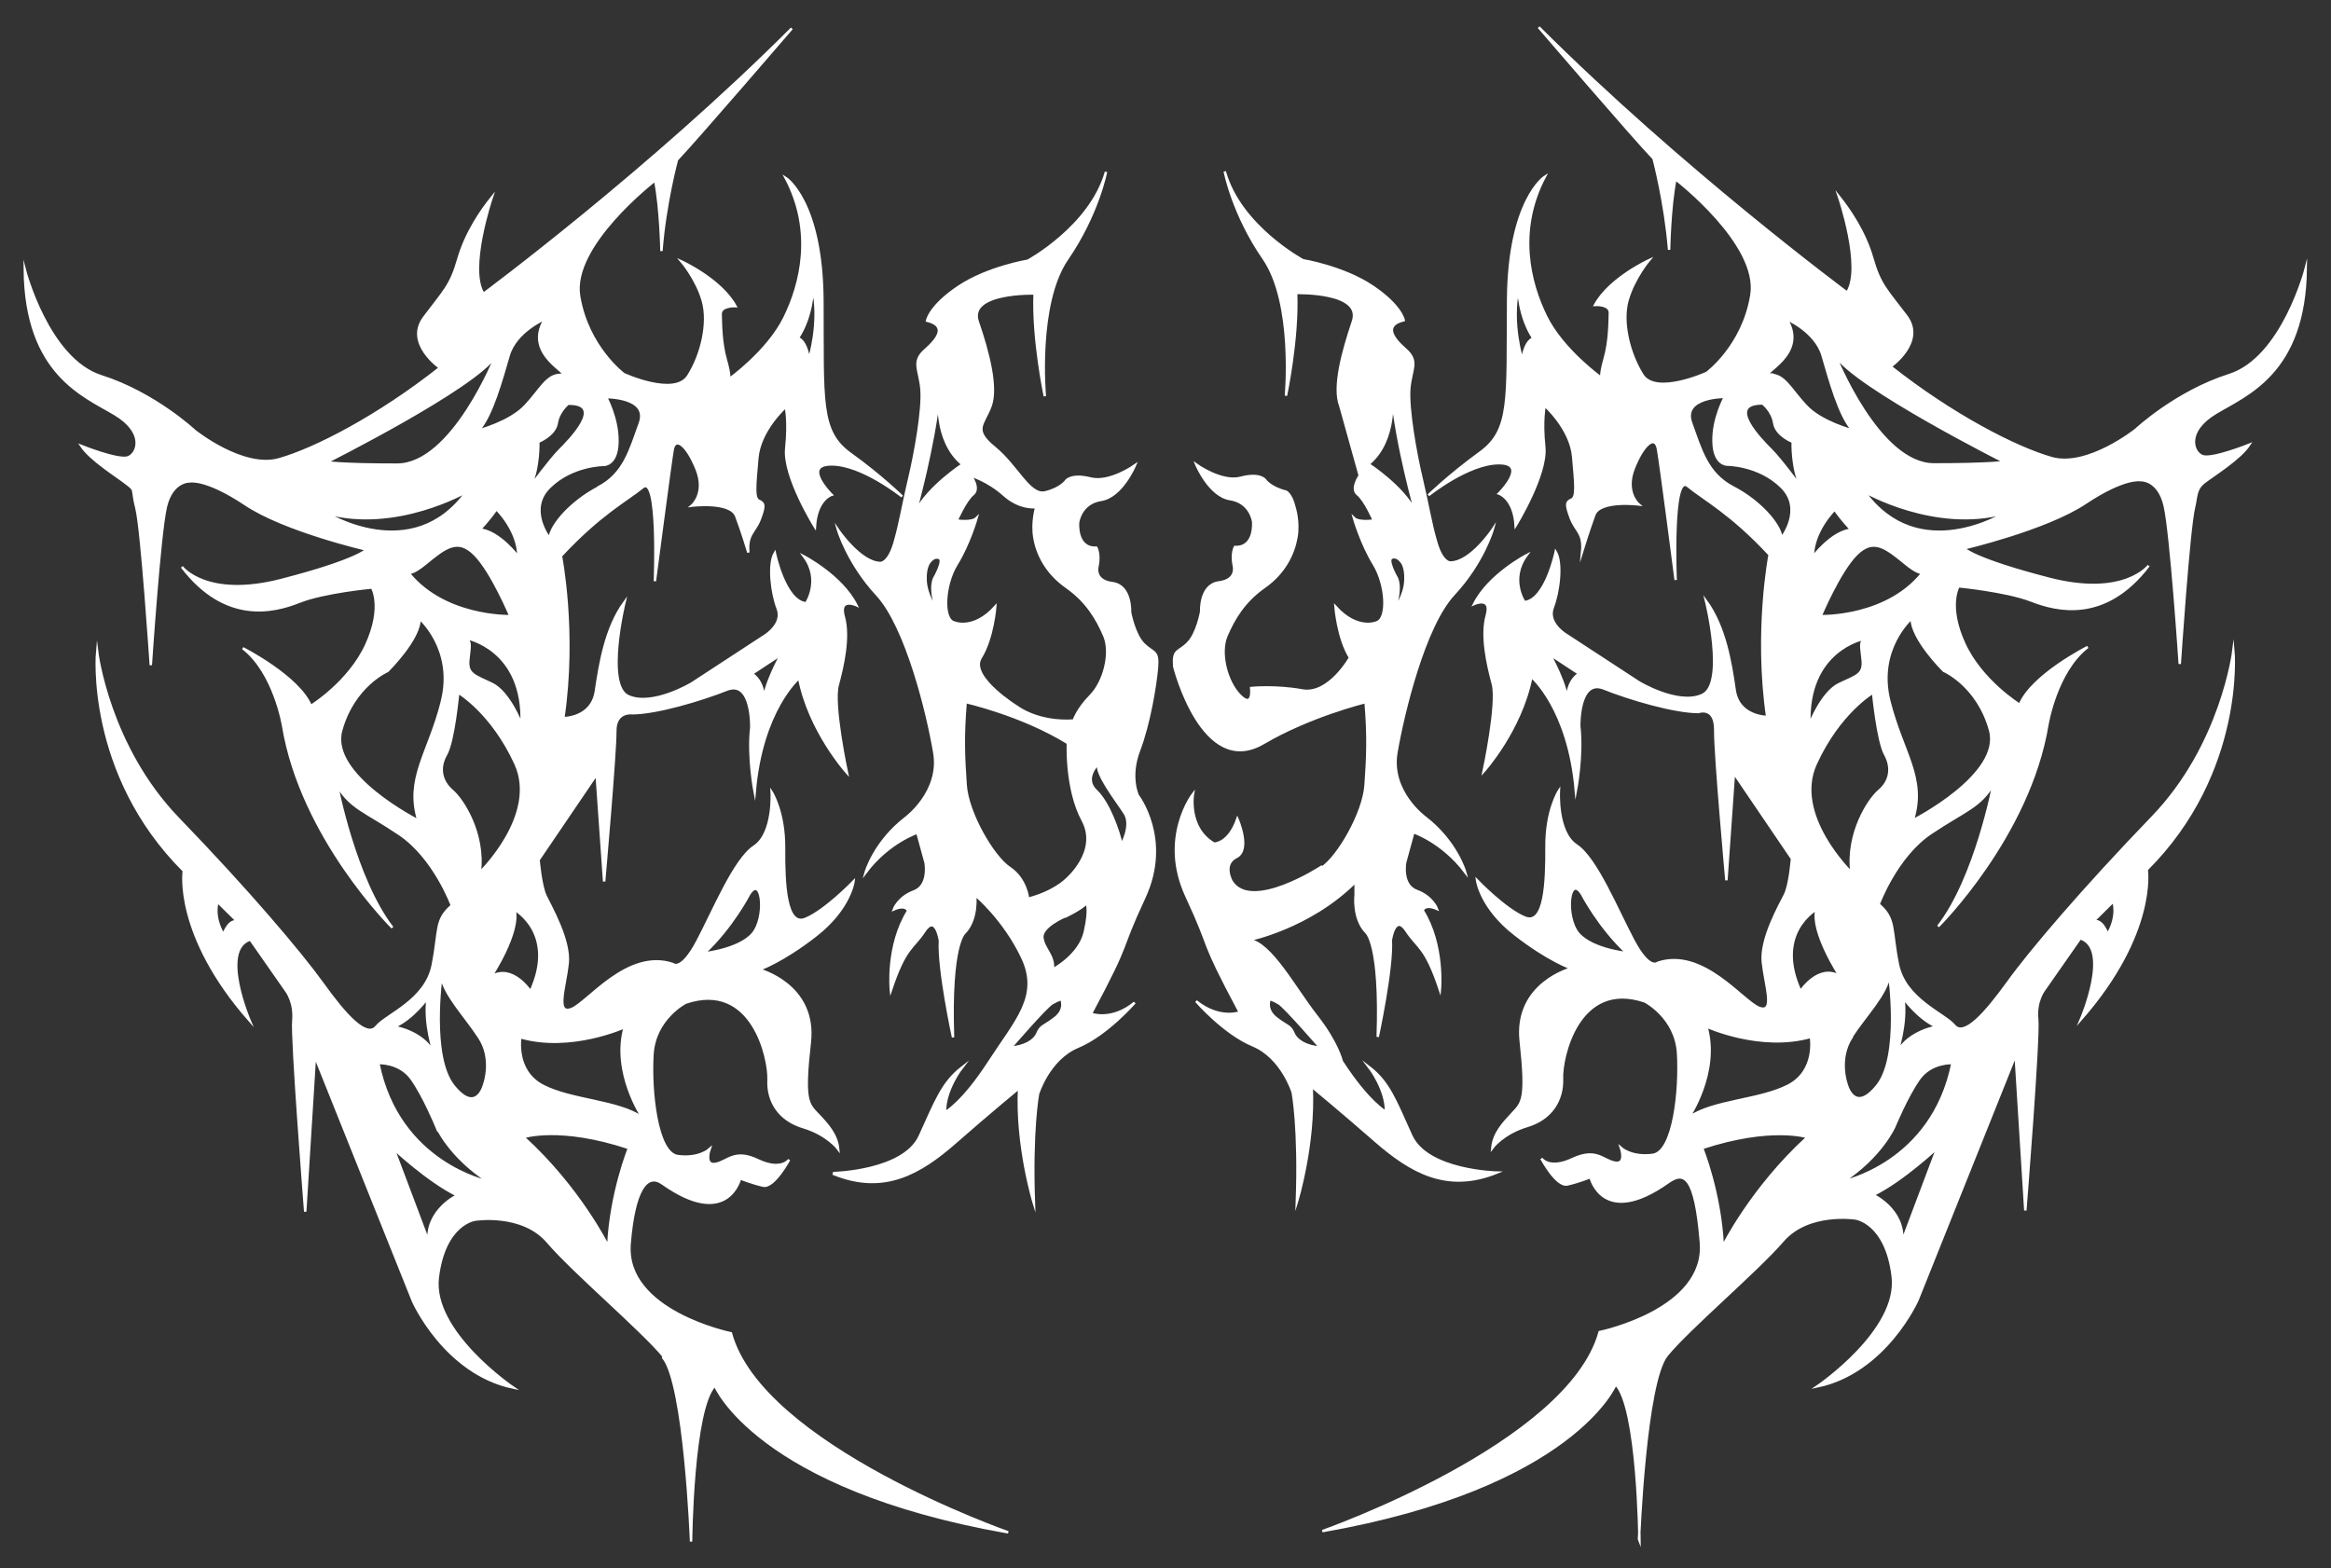
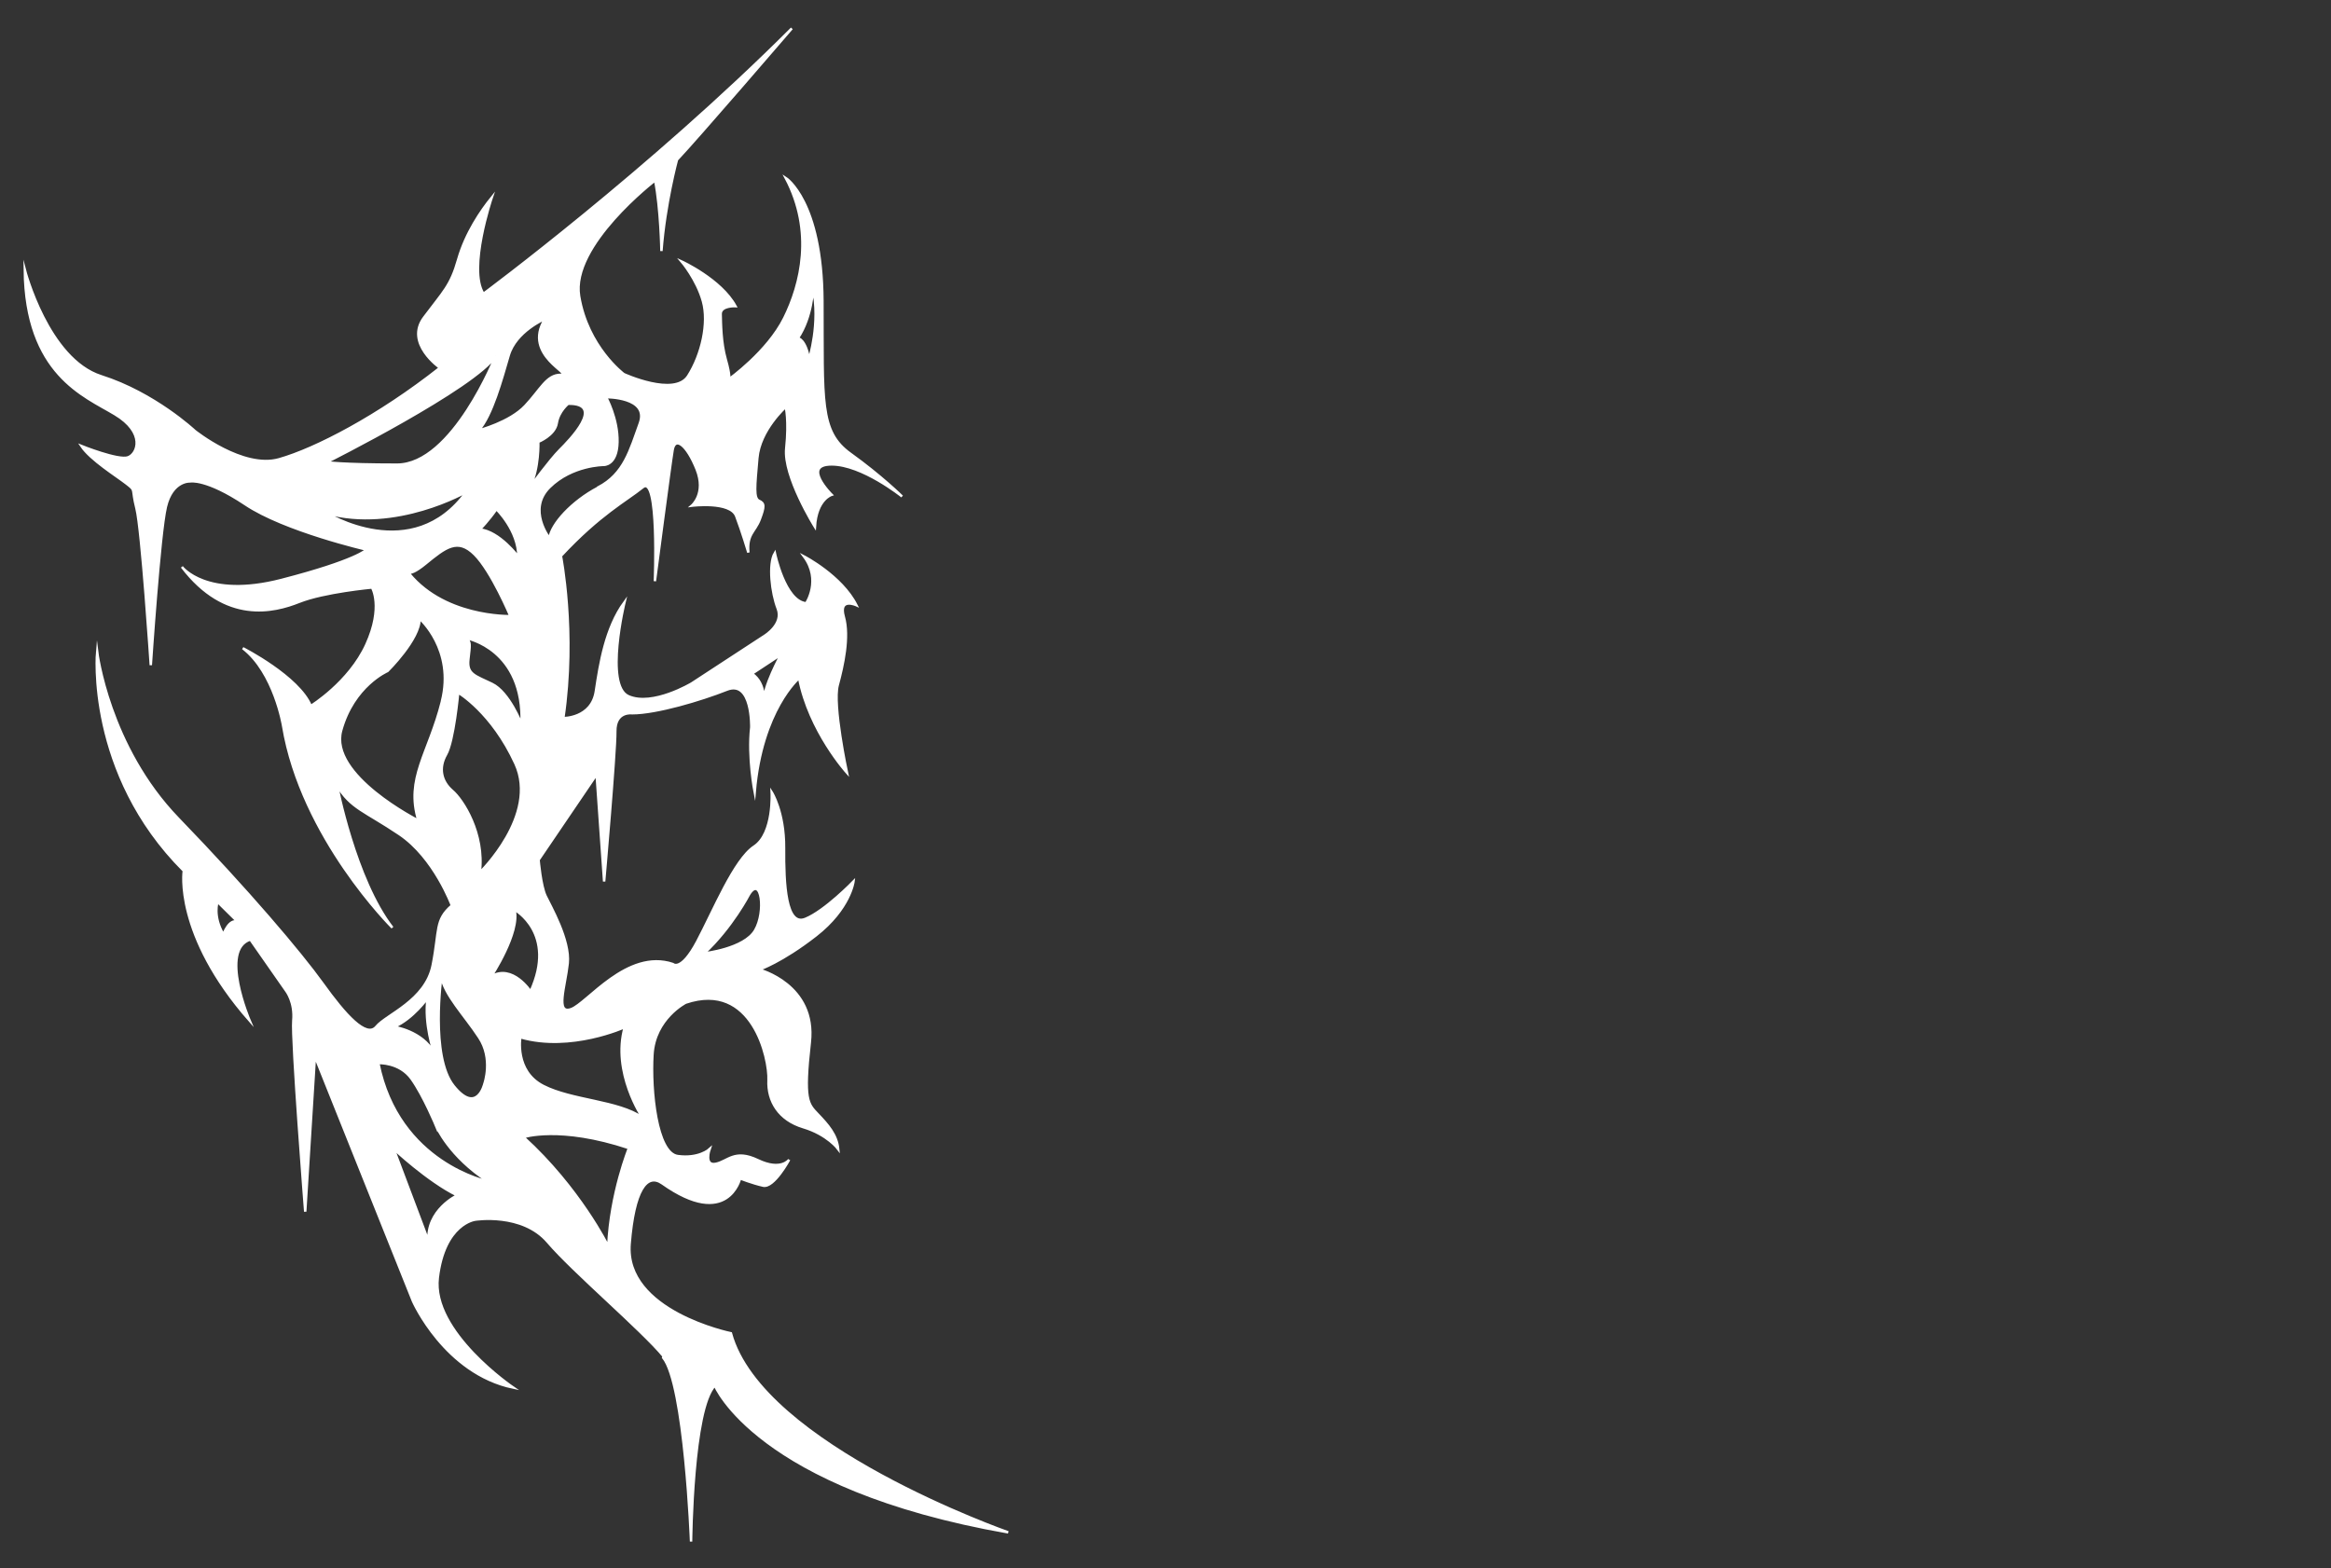
<svg xmlns="http://www.w3.org/2000/svg" version="1.1" viewBox="0 0 960 646">
  <rect x="0" y="0" width="960" height="646" fill="#333333" stroke="none" />
  <defs>
    <style>
      .cls-1 {
        fill: #fff;
        stroke: #fff;
        stroke-miterlimit: 10;
      }
    </style>
  </defs>
  <g>
    <g id="Layer_1">
      <g>
        <g>
-           <path class="cls-1" d="M343.5,483.2s28.7-.7,35.3-15.2,9.3-22,17.4-28.3c0,0-7.2,9.2-7,18.5,0,0,7.2-3.8,18.2-20.8s21.2-27,13.6-43c-7.6-16-19.4-25.7-19.4-25.7,0,0,1.2,9.8-4.3,15.5,0,0-6.1,4.4-4.8,43.1,0,0-6.1-28.2-5.4-39.8,0,0-1.6-11.2-6.4-3.9s-7.8,6.3-13.8,24.3c0,0-1.9-18.3,7.1-32.7,0,0-.8-2.8-5.9-.6,0,0,1.8-5,8.3-7.4s4.8-11.8,4.8-11.8l-3.4-12.4s-11.9,3.9-21.3,16.4c0,0,3.5-12.5,16.5-22.5,0,0,14.5-10.7,11.8-26.8s-11.4-51.9-23.6-65.1-16.1-26.8-16.1-26.8c0,0,9.2,13.6,17.5,13.7,0,0,3.3.3,5.8-8.3s3.5-15.8,6-26.2,5.8-28.7,5.1-37-4.1-11.3,1.6-16.3,8.7-10,.7-12c0,0,1-6,13-14s28.5-10.7,28.5-10.7c0,0,25.8-14,32.2-36.6,0,0-3.3,17.4-16,35.9s-9.2,56.5-9.2,56.5c0,0-5-23.6-4.2-42.3,0,0-27.7-.8-23.4,11.7s8.1,27.1,5.2,34.8-7.5,9.5,1.8,17.1,14.3,19.9,20.8,18.3,8.6-4.8,8.6-4.8c0,0,2.1-2.9,10-.9s18.3-5.4,18.3-5.4c0,0-5.4,12.9-13.9,14.2-8.5,1.3-9.5,9.3-9.5,9.3,0,0-1,10.8,7.5,10.4,0,0,1.5,2.6.5,7.6,0,0-1.8,6,6.1,7,7.9,1,7.3,12,7.3,12,0,0,1.7,9.2,5.6,13.1s6.1,2.4,5.5,9.6-3.2,23.2-7.4,34.2-.5,18.6-.5,18.6c0,0,13.9,18,2.6,42.2s-4.5,15.1-21.9,47.7c0,0,8.4,3.3,18-4.6,0,0-11.4,13.2-23.4,18.2s-16.4,19.4-16.4,19.4c0,0-2.8,14.6-1.7,45.1,0,0-7.3-23.6-6.1-47.5,0,0-11.7,9.6-26.3,22.4s-29.4,21.3-50,13ZM427.3,425.6c1.4-3.3,2.6-2.7,7.2-6.3s2.6-7.7,2.6-7.7c0,0-1.2.2-3.8,1.7s-17,18.2-17,18.2c5.4-.4,9.6-2.6,11-5.9ZM438.8,377.4s-10.1,4.2-9.5,8.9,5,7.4,4.3,13c0,0,11-5.7,13.2-15.5s.7-11.7.7-11.7c0,0-1.7,2-8.6,5.4ZM452.3,314.6s-6.3,6-.9,11.1,9.5,17.2,10.5,22.2c0,0,4.5-7.9,1.3-12.9s-12.4-16.7-10.8-20.4ZM397.7,289.2c-1.2,14.3-.8,22.7,0,34.2s11.2,29.5,18.1,34.1,7.6,12.7,7.6,12.7c10.5-2.7,15.5-7.7,15.5-7.7,0,0,14-11.6,7-24.6s-6.1-31.8-6.1-31.8c-19.1-11.8-42.1-16.9-42.1-16.9ZM393,256.4s7.9,3.5,16.9-6.5c0,0-1,13-6,21s15.2,20.4,15.2,20.4c0,0,8.5,6.5,23.1,5.5,0,0,1.4-4.6,7-10.3s8.6-17.6,5.6-24.6-7.2-14.2-15.6-20.1c-8.4-5.9-12.1-13.7-13.2-20.3s.8-12.6.8-12.6c0,0-6.6,1-13.3-5s-13.7-8-13.7-8c0,0,3.9,5.3.9,7.7s-6.7,10.8-6.7,10.8c0,0,6.2,1,8.2-1,0,0-3,10.6-8.2,19s-6,22.6-1.1,24ZM384.9,237.9s4-7,2-8-3.7,1.2-3.7,1.2c0,0-2.3,1.8-2,8s4.5,12.1,4.5,12.1c-3.3-9.8-.8-13.3-.8-13.3ZM396.4,191.3c-12.1-9.9-9.6-29-9.6-29-2.1,21.4-9.7,48.4-9.7,48.4,5.2-10.2,19.3-19.4,19.3-19.4Z" />
-           <path class="cls-1" d="M544.3,357.5c6.9-4.6,17.3-22.6,18.1-34.1.8-11.5,1.2-19.8,0-34.2,0,0-22.7,5.5-42.1,16.9-25.1,14.7-36.7-31.5-36.7-31.5-.6-7.3,1.6-5.7,5.5-9.6,4-3.9,5.6-13.1,5.6-13.1,0,0-.6-11,7.3-12s6.1-7,6.1-7c-1-5,.5-7.6.5-7.6,8.5.4,7.5-10.4,7.5-10.4,0,0-1-8-9.5-9.3-8.5-1.3-13.9-14.2-13.9-14.2,0,0,10.4,7.5,18.3,5.4,7.9-2.1,10,.9,10,.9,0,0,2.1,3.2,8.6,4.8,0,0,2.2.9,3.5,6.4,0,0,2,6,.8,12.6s-4.8,14.4-13.2,20.3c-8.4,5.9-12.6,13.1-15.6,20.1-3,7,0,19,5.6,24.6,5.6,5.6,4.6-3.1,4.6-3.1,0,0,10-1,21,1s19.7-13.5,19.7-13.5c-5-8-6-21-6-21,9,10,16.9,6.5,16.9,6.5,4.9-1.5,4.1-15.5-1.1-24s-8.2-19-8.2-19c2,2,8.2,1,8.2,1,0,0-3.7-8.5-6.7-10.8-2.9-2.3.9-7.7.9-7.7l-8-28.7c-3-7.7,1-22.3,5.2-34.8s-23.4-11.7-23.4-11.7c.8,18.8-4.2,42.3-4.2,42.3,0,0,3.5-38.1-9.2-56.5s-16-35.9-16-35.9c6.3,22.7,32.2,36.6,32.2,36.6,0,0,16.5,2.7,28.5,10.7,12,8,13,14,13,14-8,2-5,7,.7,12,5.7,5,2.3,8,1.6,16.3-.6,8.4,2.6,26.6,5.1,37s3.5,17.6,6,26.2c2.5,8.6,5.8,8.3,5.8,8.3,8.4,0,17.5-13.7,17.5-13.7,0,0-3.9,13.7-16.1,26.8-12.2,13.1-20.8,48.9-23.6,65.1s11.8,26.8,11.8,26.8c13,10,16.5,22.5,16.5,22.5-9.5-12.5-21.3-16.4-21.3-16.4l-3.4,12.4s-1.8,9.4,4.8,11.8c6.5,2.4,8.3,7.4,8.3,7.4-5.1-2.2-5.9.6-5.9.6,8.9,14.3,7.1,32.7,7.1,32.7-6-18-9-17-13.8-24.3s-6.4,3.9-6.4,3.9c.7,11.6-5.4,39.8-5.4,39.8,1.3-38.7-4.8-43.1-4.8-43.1-5.5-5.7-4.3-15.5-4.3-15.5,0-2.3,0-5.3,0-5.3-19,19-44,24-44,24,9,1,19,20,27.8,31.2s10.5,18.8,10.5,18.8c11,17,18.2,20.8,18.2,20.8.2-9.2-7-18.5-7-18.5,8.2,6.3,10.8,13.7,17.4,28.3,6.6,14.6,35.3,15.2,35.3,15.2-20.6,8.3-35.4-.3-50-13-14.5-12.7-26.3-22.4-26.3-22.4,1.2,23.9-6.1,47.5-6.1,47.5,1.1-30.5-1.7-45.1-1.7-45.1,0,0-4.4-14.4-16.4-19.4-12-5-23.4-18.2-23.4-18.2,9.6,7.8,18,4.6,18,4.6-17.4-32.6-10.6-23.4-21.9-47.7-11.3-24.2,2.6-42.2,2.6-42.2,0,0-2.4,13.9,8.7,20.4,0,0,6,.2,9.6-10.2,0,0,5.6,12.7-.4,15.7-6,3-2,10-2,10,8,13,36.9-5.9,36.9-5.9ZM543.7,431.5s-14.5-16.7-17-18.2-3.8-1.7-3.8-1.7c0,0-1.9,4.1,2.6,7.7,4.6,3.6,5.8,3,7.2,6.3,1.4,3.3,5.6,5.5,11,5.9ZM574.3,251.1s4.3-5.9,4.5-12.1c.3-6.2-2-8-2-8,0,0-1.7-2.2-3.7-1.2s2,8,2,8c0,0,2.5,3.5-.8,13.3ZM582.9,210.6s-7.7-27-9.7-48.4c0,0,2.4,19.1-9.6,29,0,0,14.1,9.1,19.3,19.4Z" />
-         </g>
+           </g>
        <g>
          <path class="cls-1" d="M273.3,558.7c-9-10.9-37.2-34.8-47.7-47.1s-29.9-9.2-29.9-9.2c0,0-12.7,1.5-15.4,23.9-2.7,22.4,31.1,45.3,31.1,45.3-28.2-5.9-41.3-35.6-41.3-35.6l-40.4-100.9-4,64s-5.6-71.1-4.9-78.7-2.9-12.2-2.9-12.2l-14.8-21.2c-12.9,4.1-.3,33.4-.3,33.4-31.2-35.5-27.1-61.7-27.1-61.7-40.3-40.2-35.7-90.2-35.7-90.2,0,0,4.7,39,33.4,68.7,28.7,29.7,50.3,55.2,59.5,68s18,22.7,22.1,17.7,20.3-10.7,23.2-25.3.9-18.6,7.9-24.6c0,0-7.2-19.7-21.6-29.4s-20-10.6-25.7-20.1c0,0,7.4,38.7,22.8,58.6,0,0-37.4-37-45-83.1,0,0-3.6-22-16.6-32,0,0,23,11.7,28,23.8,0,0,15.8-9.7,22.9-25.3s2.3-23.5,2.3-23.5c0,0-19.7,1.8-30,5.9s-30.3,9.2-48.3-14.4c0,0,10,13.4,41,5.4,31-8,35.1-12.5,35.1-12.5,0,0-33.8-7.8-50-18.7-16.2-10.8-22.7-9.4-22.7-9.4,0,0-7.4-.5-10,10.5s-6.2,65.2-6.2,65.2c0,0-3.7-55.9-5.9-64.6s0-7-4.1-10.2-14.8-9.8-18.6-15.5c0,0,15.2,6.1,19.2,4.7s7.3-10.2-5.4-17.8c-12.6-7.6-36.6-16.4-37.1-59.5,0,0,9.5,36.9,31.5,43.9,22,7,38.5,22.5,38.5,22.5,0,0,19.8,15.9,34.7,11.7s41-17.7,66.3-37.7c0,0-14.6-10.1-6.5-20.8,8-10.7,10.9-12.9,14-23.8s9.5-20.2,13.8-25.5c0,0-10,29.5-3.4,39.6,0,0,68.3-50.6,127-109.3,0,0-39.3,45.7-47.3,54.1,0,0-4.9,18-6.4,37.6,0,0-.3-17.5-2.6-29.1,0,0-34.8,26.7-31.3,47.7s18.4,32.1,18.4,32.1c0,0,20.9,9.6,26.5.8s8.6-21.8,6.1-30.8-8.8-16.4-8.8-16.4c0,0,16.2,7.4,22.2,18.4,0,0-6.2-.3-6.1,3.3s.1,11.7,2.1,18.7,1.3,8.1,1.3,8.1c0,0,15.9-11.3,22.8-25.2s12.3-35.6.6-57.7c0,0,14.9,9.5,15.1,50.7s-1.3,53.7,11.5,62.9,21.3,17.6,21.3,17.6c0,0-16.4-13.2-29-13.2-12.6,0,0,12.5,0,12.5,0,0-6.2,1.8-6.9,13.2,0,0-13-20.8-11.8-32.3s-.2-17.1-.2-17.1c0,0-10.7,9.5-11.7,21.1s-1.6,16.6.7,17.6,2.3,2.3.3,7.6-5.4,6-4.7,13.7c0,0-2.6-8.7-5-15s-18.3-4.3-18.3-4.3c0,0,6-5,2-15s-8.9-13.8-9.9-7.9-7.3,54-7.3,54c0,0,1.8-44.2-5-38.7s-17.6,11-33.7,28.3c0,0,6.2,31.4,1,66.8,0,0,11.7.2,13.4-11.1s4-26,11.8-36.7c0,0-8.4,34.4,1.6,38.8s26.1-5.3,26.1-5.3l30-19.6s7.9-4.8,5.4-11.2-3.9-18.4-1.2-22.9c0,0,4.1,19.9,12.9,20.7,0,0,6.4-9.5-.9-19.3,0,0,15.5,8,21.6,20.1,0,0-7.5-3.4-5.2,4.8s-.3,20-2.5,28.1,3.8,36.1,3.8,36.1c0,0-15.5-17.1-19.7-39,0,0-15.4,13-18.3,47,0,0-2.8-14.3-1.4-26.7,0,0,.5-19.7-10.1-15.5s-29,9.7-39,9.7c0,0-7-1-6.9,7.5s-4.6,61.8-4.6,61.8l-3.1-44.1-23.9,35.2s.9,10.7,2.9,14.9,10.1,18.2,9.1,27.7-5.2,21.2,1.4,18.9,23.1-24.9,41.9-18.6c0,0,3.3,3.4,10-9.2s15.3-33.8,23.5-39.2,7.2-22.4,7.2-22.4c0,0,5.2,8.1,5.1,23s.7,32.5,8.8,29.2,19.8-15.4,19.8-15.4c0,0-1.4,11.2-15.5,22.2s-23.4,14.1-23.4,14.1c0,0,23.6,6.1,20.9,30s-.8,25.3,3.3,29.6,7.8,8.4,8.4,14.3c0,0-4.4-6-14.4-9s-14.7-10.7-14.3-19.4-6.6-41.2-34.1-31.9c0,0-12.8,6.5-13.7,21.4s1.7,40.6,10.4,41.8,13.1-2.8,13.1-2.8c0,0-2.4,7,2.6,6s7.7-6.1,17.3-1.5,12.9-.2,12.9-.2c0,0-6.3,11.7-10.7,10.7-4.5-1-9.5-3-9.5-3,0,0-5,21.2-32,2.1-6.5-4.6-11.7,2.8-13.5,24.8-2.3,27.9,41.7,36.9,41.7,36.9,12.7,46.5,114.2,82,114.2,82-103.6-18.2-120.8-60.5-120.8-60.5-9.3,9.5-9.8,64.3-9.8,64.3,0,0-2.5-64.8-11.5-75.8ZM259,472.9c-28.5-9.5-43.4-4.5-43.4-4.5,23.1,21,34.9,45,34.9,45,1-22,8.5-40.4,8.5-40.4ZM162,472.9l14.5,38.5c-1-13,11.8-19,11.8-19-12.2-6-26.4-19.4-26.4-19.4ZM179.7,464s-5.2-12.6-10.2-19.6-13.7-6.5-13.7-6.5c8.3,41.5,45.4,48.9,45.4,48.9-16.3-10.5-21.5-22.9-21.5-22.9ZM181.8,402s-4.7,33.2,5,45.3,12.7-.9,12.7-.9c0,0,3.7-10.3-2.2-19.1-5.8-8.9-14.3-17.5-15.6-25.2ZM178.7,433.5s-4.1-11.7-2.6-22.4c0,0-6,8.5-13.8,11.9,0,0,11.6,1.7,16.4,10.6ZM89.6,371.4s-2.1,5.9,2.4,13.5c0,0,2.4-6.8,6-5.1l-8.4-8.3ZM214.3,427.2s-2.5,14,9.4,20.1,30.9,6.1,40.9,13.1c0,0-12.6-18.7-7.3-37.3,0,0-22.2,10.1-42.9,4.2ZM202.3,402.2c8.8-5.2,16.2,6.2,16.2,6.2,11-24-6.6-33.7-6.6-33.7,2.4,9.3-9.6,27.5-9.6,27.5ZM308.5,368.4s-7,13.6-18.5,24.3c0,0,16.5-1.8,21-9.5s2.5-22.8-2.5-14.8ZM321.7,269.6l-12,7.9c6.1,4.2,4.7,12.6,4.7,12.6-.2-7.2,7.3-20.5,7.3-20.5ZM192.2,263c1.6,1.6,1.4,2.4.7,8.6s2.7,6.7,9.7,10.1c7.1,3.4,12.2,16.6,12.2,16.6,1.2-31-22.6-35.4-22.6-35.4ZM188.7,285.3s-1.8,19.9-5,25.5-1.9,11.1,2.5,14.9c4.4,3.7,13.4,17.7,11.4,33.7,0,0,24.4-23.6,14.7-44.8s-23.6-29.3-23.6-29.3ZM182,288.9c5.4-21.4-9.2-34.1-9.2-34.1.2,8.4-13.2,21.6-13.2,21.6,0,0-14,6-19.1,24.5s31.8,37.1,31.8,37.1c-5.3-17.4,4.3-27.6,9.7-49ZM195.5,228.4c-7-7-12-3-20.3,3.8-8.3,6.8-8.1,2.3-8.1,2.3,14.6,20.1,43.1,19.3,43.1,19.3,0,0-7.7-18.4-14.7-25.4ZM204.4,209.8c-3.1,4.5-6.8,8.3-6.8,8.3,8.1.8,15.9,11.3,15.9,11.3,0-10.9-9-19.6-9-19.6ZM134.3,211.3s35.5,22.3,57.9-8.8c0,0-29.1,16.8-57.9,8.8ZM246.3,200.8c10.8-5.6,13.2-15.4,17.2-26.4s-13.9-10.8-13.9-10.8c0,0,4.9,8.8,4.7,18.5s-5.7,9.4-5.7,9.4c0,0-13,0-22.3,9.2-9.3,9.2,0,21,0,21,.7-5.8,9.3-15.2,20-20.8ZM234.1,166.2s-4,3.1-4.8,8.1-7.6,7.7-7.6,7.7c0,0,.4,10.8-3.4,18.6,0,0,8.2-11.2,12.2-15.2s19.1-19.3,3.5-19.1ZM134.5,190.4s6,1,29,1c23,0,40.7-44.9,40.7-44.9-8.3,13.1-69.7,43.9-69.7,43.9ZM224.3,131.4s-11.9,5.1-14.8,15-6.9,24.8-12.4,30.9c0,0,12.8-3.3,19.2-10.1s8.8-12.8,14.6-12.8c5.8,0-15.8-7.9-6.5-22.9ZM334.8,118.7s-.2,11.6-6.2,20.6c0,0,3.2.4,4.6,8.7,0,0,4.8-15,1.6-29.3Z" />
-           <path class="cls-1" d="M675.2,634.5s-.5-54.8-9.8-64.3c0,0-17.2,42.3-120.8,60.5,0,0,101.4-35.6,114.2-82,0,0,44-9,41.7-36.9s-7-29.4-13.5-24.8c-27,19.1-32-2.1-32-2.1,0,0-5,2-9.5,3-4.5,1-10.7-10.7-10.7-10.7,0,0,3.2,4.8,12.9.2,9.7-4.5,12.3.5,17.3,1.5,5,1,2.6-6,2.6-6,0,0,4.4,4,13.1,2.8,8.7-1.2,11.3-26.8,10.4-41.8-.9-14.9-13.7-21.4-13.7-21.4-27.5-9.3-34.5,23.3-34.1,31.9.3,8.6-4.3,16.4-14.3,19.4-10,3-14.4,9-14.4,9,.6-6,4.4-10,8.4-14.3s5.9-5.7,3.3-29.6,20.9-30,20.9-30c0,0-9.3-3.1-23.4-14.1-14.1-11-15.5-22.2-15.5-22.2,0,0,11.7,12.2,19.8,15.4s8.9-14.3,8.8-29.2c-.1-15,5.1-23,5.1-23,0,0-1,17,7.2,22.4,8.2,5.4,16.8,26.6,23.5,39.2,6.7,12.6,10,9.2,10,9.2,18.7-6.3,35.3,16.3,41.9,18.6,6.6,2.3,2.4-9.3,1.4-18.9-1-9.5,7-23.5,9.1-27.7s2.9-14.9,2.9-14.9l-23.9-35.2-3.1,44.1s-4.7-51.7-4.6-61.8-6.9-7.5-6.9-7.5c-10,0-28.5-5.5-39-9.7s-10.1,15.5-10.1,15.5c1.4,12.3-1.4,26.7-1.4,26.7-2.9-34-18.3-47-18.3-47-4.3,22-19.7,39-19.7,39,0,0,6-28,3.8-36.1s-4.8-19.9-2.5-28.1c2.3-8.2-5.2-4.8-5.2-4.8,6.1-12.1,21.6-20.1,21.6-20.1-7.3,9.9-.9,19.3-.9,19.3,8.8-.8,12.9-20.7,12.9-20.7,2.7,4.6,1.3,16.4-1.2,22.9s5.4,11.2,5.4,11.2l30,19.6s16.1,9.8,26.1,5.3c10.1-4.4,1.6-38.8,1.6-38.8,7.8,10.7,10.2,25.5,11.8,36.7,1.6,11.2,13.4,11.1,13.4,11.1-5.1-35.4,1-66.8,1-66.8-16.1-17.3-26.9-22.7-33.7-28.3s-5,38.7-5,38.7c0,0-6.2-48.1-7.3-54s-5.9-2.1-9.9,7.9c-4,10,2,15,2,15,0,0-16-2-18.3,4.3s-5,15-5,15c.7-7.7-2.7-8.3-4.7-13.7s-2-6.6.3-7.6,1.7-6,.7-17.6c-1-11.6-11.7-21.1-11.7-21.1,0,0-1.4,5.7-.2,17.1,1.1,11.4-11.8,32.3-11.8,32.3-.7-11.3-6.9-13.2-6.9-13.2,0,0,12.6-12.5,0-12.5-12.6,0-29,13.2-29,13.2,0,0,8.5-8.3,21.3-17.6s11.2-21.7,11.5-62.9,15.1-50.7,15.1-50.7c-11.7,22.2-6.3,43.8.6,57.7,6.9,13.9,22.8,25.2,22.8,25.2,0,0-.7-1.1,1.3-8.1,2-7,2-15,2.1-18.7s-6.1-3.3-6.1-3.3c6-11,22.2-18.4,22.2-18.4,0,0-6.2,7.4-8.8,16.4-2.6,9,.6,22,6.1,30.8,5.5,8.8,26.5-.8,26.5-.8,0,0,15-11,18.4-32.1s-31.3-47.7-31.3-47.7c-2.3,11.6-2.6,29.1-2.6,29.1-1.6-19.7-6.4-37.6-6.4-37.6-8-8.3-47.3-54.1-47.3-54.1,58.7,58.6,127,109.3,127,109.3,6.7-10.1-3.4-39.6-3.4-39.6,4.3,5.4,10.7,14.6,13.8,25.5s5.9,13.1,14,23.8c8,10.7-6.5,20.8-6.5,20.8,25.3,20,51.5,33.5,66.3,37.7,14.8,4.2,34.7-11.7,34.7-11.7,0,0,16.5-15.5,38.5-22.5,22-7,31.5-43.9,31.5-43.9-.5,43.1-24.5,51.9-37.1,59.5s-9.4,16.4-5.4,17.8,19.2-4.7,19.2-4.7c-3.8,5.8-15,12.7-18.6,15.5s-3.1,6.2-4.1,10.2c-2.2,8.8-5.9,64.6-5.9,64.6,0,0-3.6-54.1-6.2-65.2s-10-10.5-10-10.5c0,0-6.5-1.4-22.7,9.4-16.2,10.8-50,18.7-50,18.7,0,0,4.1,4.5,35.1,12.5,31,8,41-5.4,41-5.4-18,23.6-38,18.4-48.3,14.4s-30-5.9-30-5.9c0,0-4.8,7.9,2.3,23.5s22.9,25.3,22.9,25.3c5-12.2,28-23.8,28-23.8-13,10-16.6,32-16.6,32-7.6,46-45,83.1-45,83.1,15.5-19.9,22.8-58.6,22.8-58.6-5.7,9.5-11.3,10.5-25.7,20.1s-21.6,29.4-21.6,29.4c7,6,5,10,7.9,24.6,2.9,14.6,19.1,20.4,23.2,25.3,4.1,5,12.9-5,22.1-17.7,9.2-12.8,30.8-38.2,59.5-68,28.7-29.7,33.4-68.7,33.4-68.7,0,0,4.6,50-35.7,90.2,0,0,4.1,26.1-27.1,61.7,0,0,12.6-29.3-.3-33.4l-14.8,21.2s-3.7,4.6-2.9,12.2c.8,7.5-4.9,78.7-4.9,78.7l-4-64-40.4,100.9s-13.1,29.7-41.3,35.6c0,0,33.8-22.9,31.1-45.3-2.7-22.4-15.4-23.9-15.4-23.9,0,0-19.4-3-29.9,9.2s-38.7,36.1-47.7,47.1c-9,11-11.5,75.8-11.5,75.8ZM709.5,513.4s11.8-23.9,34.9-45c0,0-14.9-4.9-43.4,4.5,0,0,7.5,18.4,8.5,40.4ZM771.6,492.3s12.8,6,11.8,19l14.5-38.5s-14.2,13.4-26.4,19.4ZM758.7,486.8s37.1-7.4,45.4-48.9c0,0-8.7-.5-13.7,6.5-5,7-10.2,19.6-10.2,19.6,0,0-5.3,12.4-21.5,22.9ZM762.6,427.2c-5.8,8.9-2.2,19.1-2.2,19.1,0,0,3,13,12.7.9,9.7-12.1,5-45.3,5-45.3-1.2,7.7-9.8,16.3-15.6,25.2ZM797.7,423c-7.8-3.4-13.8-11.9-13.8-11.9,1.5,10.7-2.6,22.4-2.6,22.4,4.8-8.8,16.4-10.6,16.4-10.6ZM862,379.7c3.6-1.7,6,5.1,6,5.1,4.5-7.5,2.4-13.5,2.4-13.5l-8.4,8.3ZM702.8,423c5.3,18.7-7.3,37.3-7.3,37.3,10-7,29-7,40.9-13.1s9.4-20.1,9.4-20.1c-20.8,5.9-42.9-4.2-42.9-4.2ZM748.1,374.6s-17.6,9.7-6.6,33.7c0,0,7.5-11.4,16.2-6.2,0,0-12-18.3-9.6-27.5ZM649,383.1c4.5,7.8,21,9.5,21,9.5-11.5-10.7-18.5-24.3-18.5-24.3-5-8-7,7-2.5,14.8ZM645.6,290.1s-1.4-8.5,4.7-12.6l-12-7.9s7.5,13.3,7.3,20.5ZM745.2,298.4s5.1-13.2,12.2-16.6c7.1-3.4,10.4-3.8,9.7-10.1s-1-7,.7-8.6c0,0-23.8,4.4-22.6,35.4ZM747.8,314.6c-9.7,21.2,14.7,44.8,14.7,44.8-2-16,7-30,11.4-33.7,4.4-3.7,5.6-9.3,2.5-14.9s-5-25.5-5-25.5c0,0-13.9,8.1-23.6,29.3ZM787.8,337.9s36.9-18.7,31.8-37.1c-5.1-18.5-19.1-24.5-19.1-24.5,0,0-13.3-13.1-13.2-21.6,0,0-14.6,12.7-9.2,34.1,5.4,21.4,15.1,31.6,9.7,49ZM749.8,253.8s28.5.9,43.1-19.3c0,0,.2,4.5-8.1-2.3-8.3-6.8-13.3-10.8-20.3-3.8s-14.7,25.4-14.7,25.4ZM746.5,229.5s7.8-10.5,15.9-11.3c0,0-3.7-3.8-6.8-8.3,0,0-9,8.7-9,19.6ZM767.8,202.5c22.4,31.1,57.9,8.8,57.9,8.8-28.8,8-57.9-8.8-57.9-8.8ZM733.7,221.6s9.3-11.8,0-21-22.3-9.2-22.3-9.2c0,0-5.5.2-5.7-9.4-.3-9.6,4.7-18.5,4.7-18.5,0,0-17.9-.2-13.9,10.8s6.5,20.8,17.2,26.4c10.8,5.6,19.3,15,20,20.8ZM729.5,185.4c4,4,12.2,15.2,12.2,15.2-3.8-7.8-3.4-18.6-3.4-18.6,0,0-6.8-2.6-7.6-7.7s-4.8-8.1-4.8-8.1c-15.5-.1-.5,15.1,3.5,19.1ZM755.8,146.4s17.7,44.9,40.7,44.9c23,0,29-1,29-1,0,0-61.3-30.9-69.7-43.9ZM729.2,154.4c5.8,0,8.2,6,14.6,12.8,6.3,6.8,19.2,10.1,19.2,10.1-5.5-6-9.5-21-12.4-30.9-2.9-9.9-14.8-15-14.8-15,9.3,15.1-12.3,22.9-6.5,22.9ZM626.9,148.1c1.4-8.3,4.6-8.7,4.6-8.7-6-9-6.2-20.6-6.2-20.6-3.2,14.4,1.6,29.3,1.6,29.3Z" />
        </g>
      </g>
    </g>
  </g>
</svg>